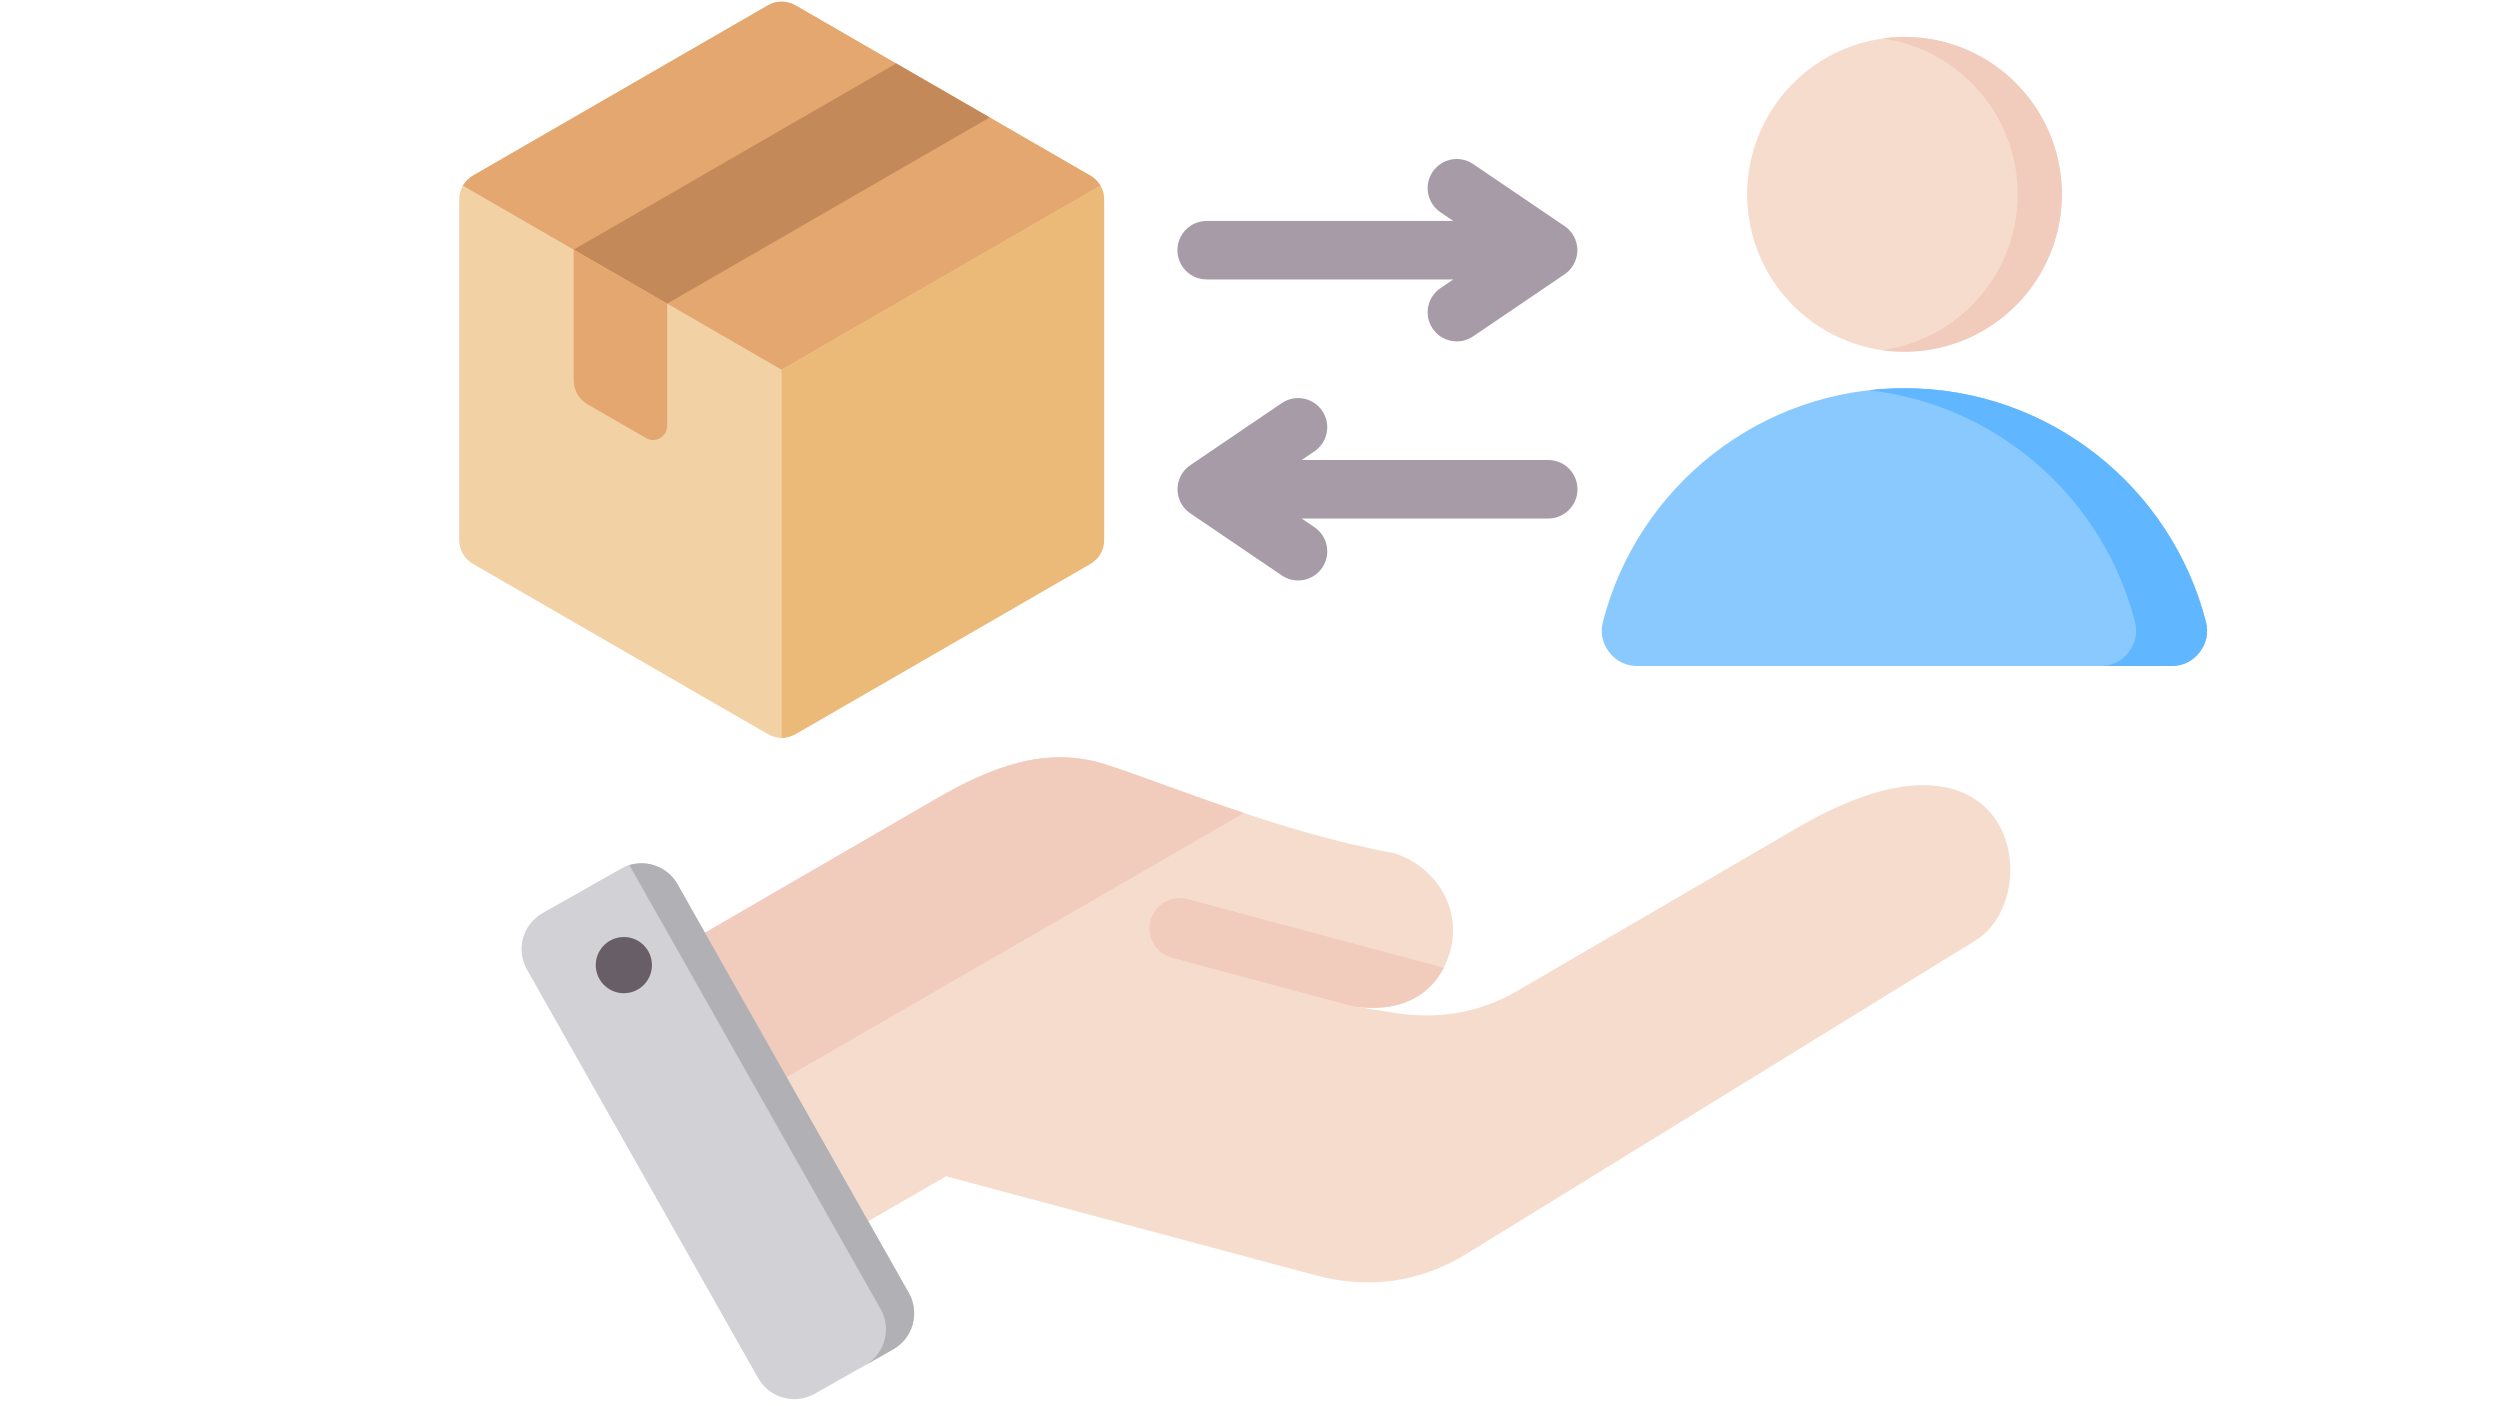
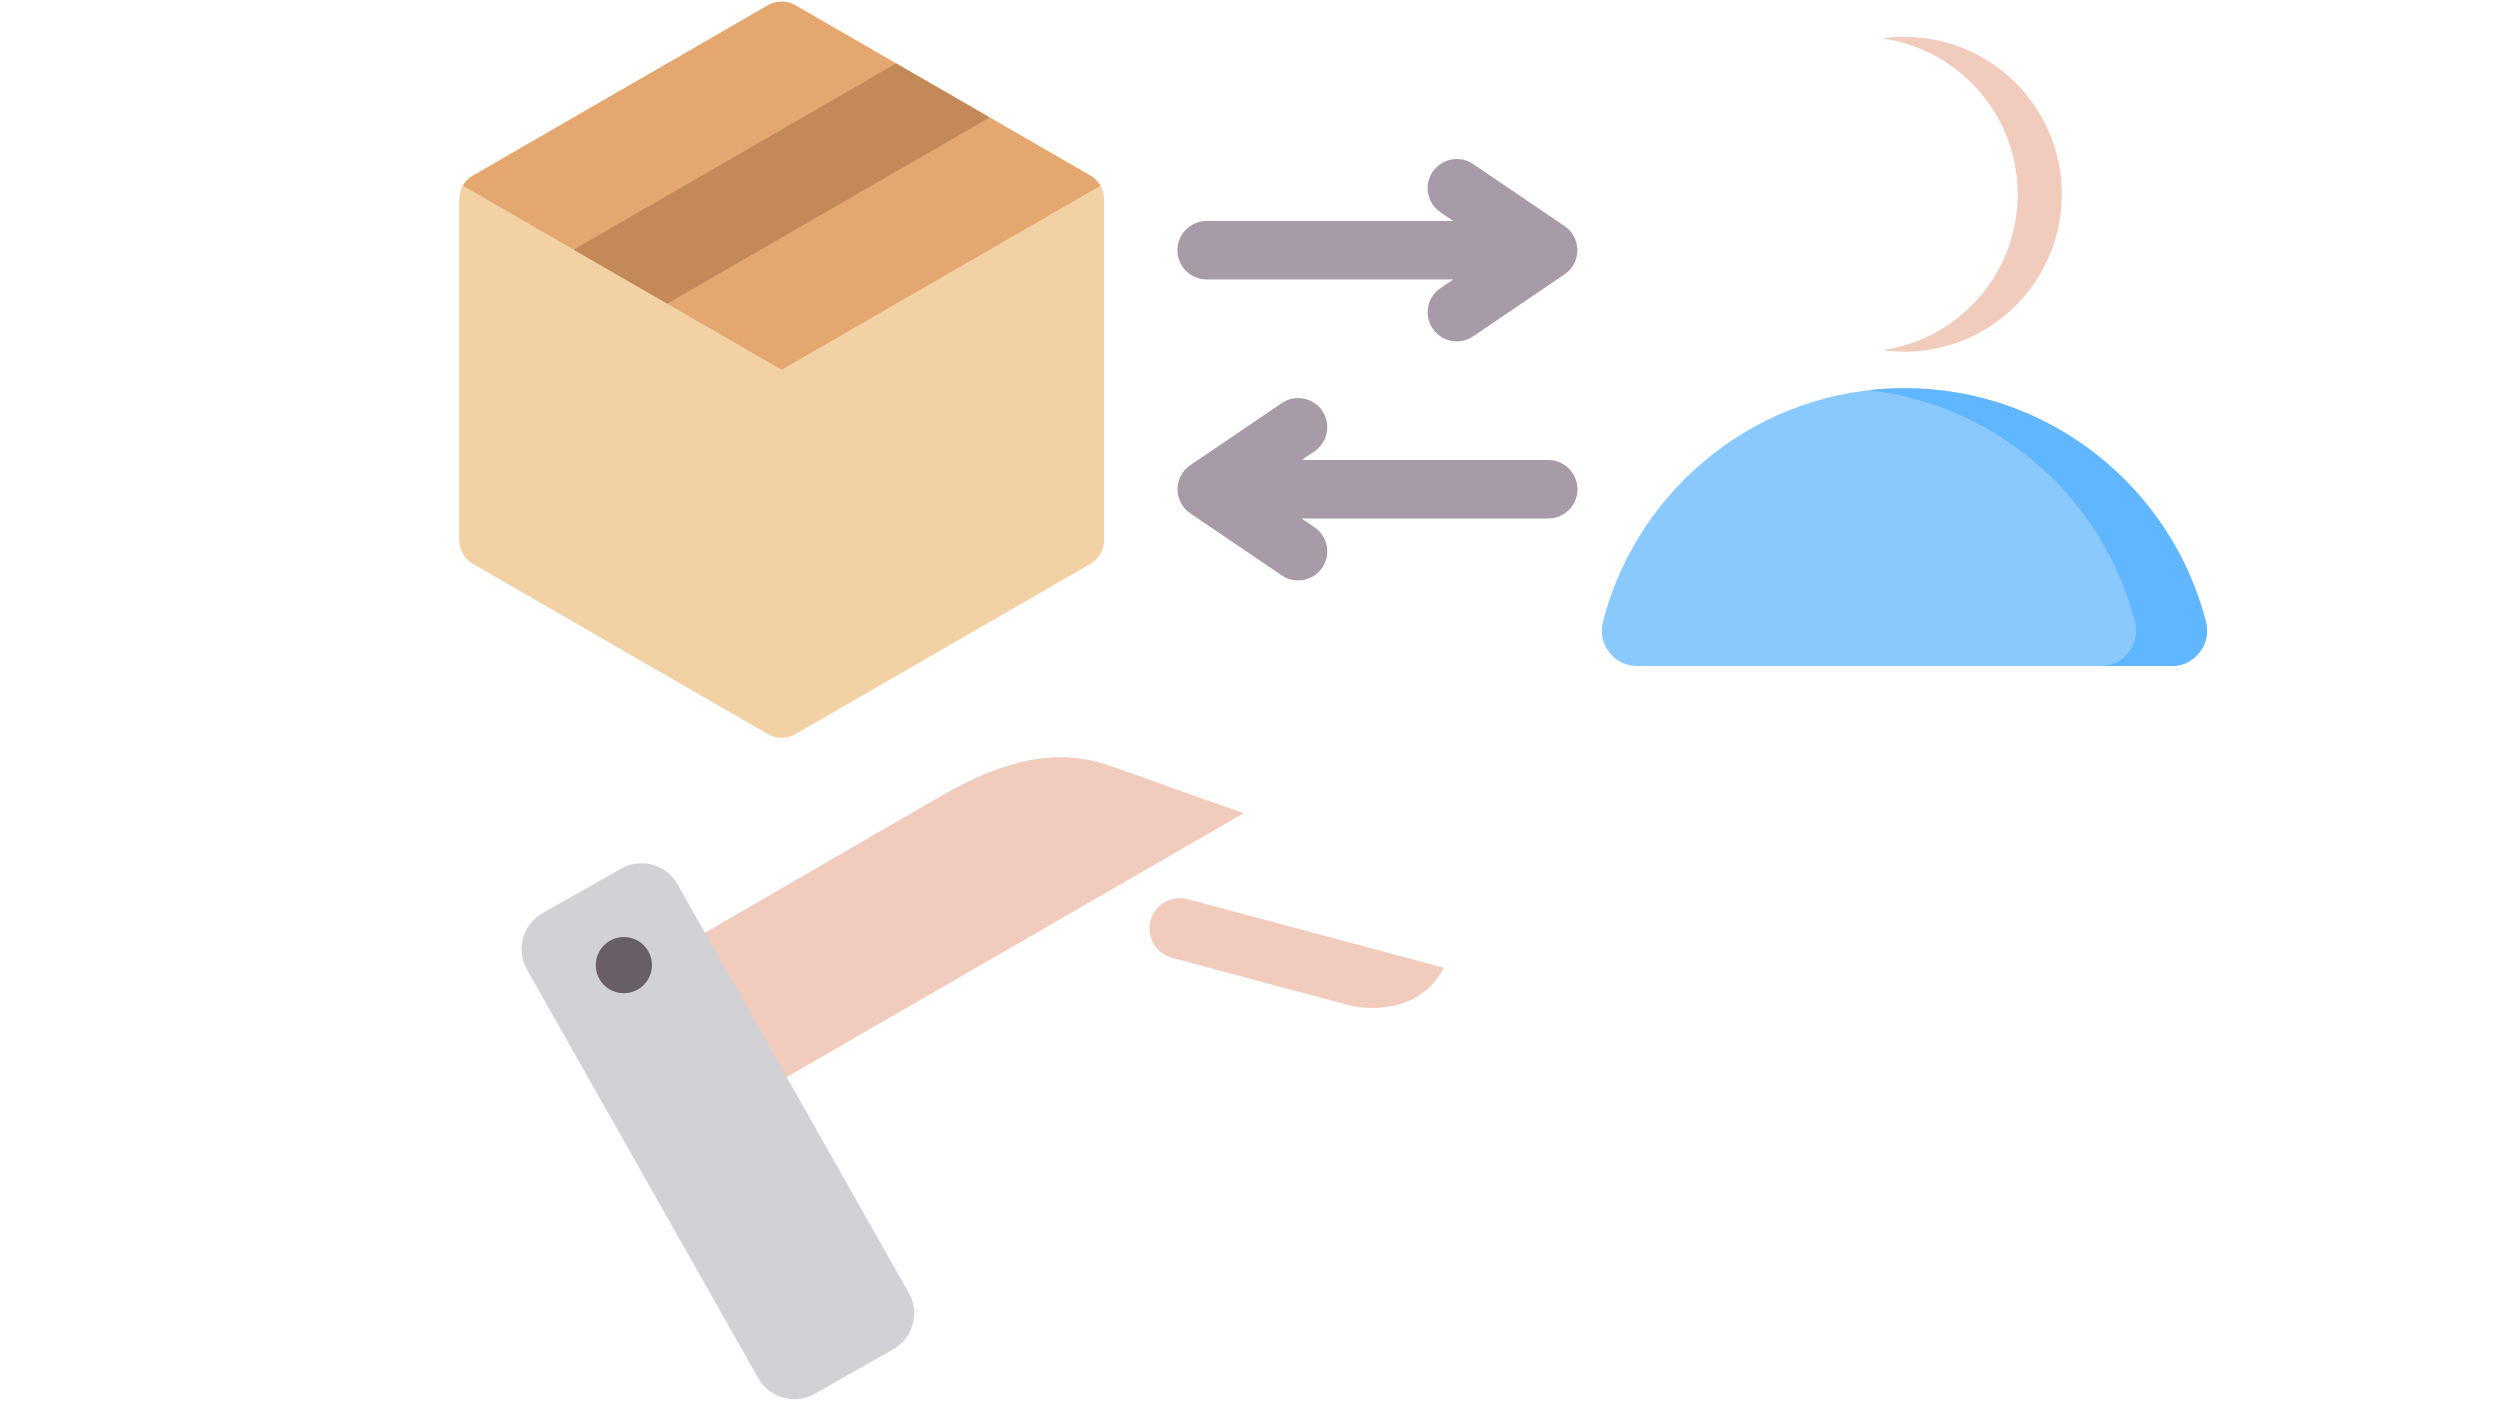
<svg xmlns="http://www.w3.org/2000/svg" width="1366" zoomAndPan="magnify" viewBox="0 0 1024.5 576" height="768" preserveAspectRatio="xMidYMid meet" version="1.0">
  <defs>
    <clipPath id="9b59873161">
      <path d="M 188 0.141 L 453 0.141 L 453 303 L 188 303 Z M 188 0.141 " clip-rule="nonzero" />
    </clipPath>
    <clipPath id="8345312567">
      <path d="M 189 0.141 L 451 0.141 L 451 152 L 189 152 Z M 189 0.141 " clip-rule="nonzero" />
    </clipPath>
  </defs>
  <path fill="#a79ba7" d="M 634.469 188.516 C 641.09 188.516 646.457 193.879 646.457 200.5 C 646.457 207.117 641.09 212.484 634.469 212.484 L 533.402 212.484 L 538.672 216.059 C 544.129 219.758 545.555 227.176 541.855 232.633 C 538.16 238.086 530.738 239.512 525.285 235.816 L 487.793 210.379 C 482.34 206.68 480.914 199.262 484.609 193.805 C 485.535 192.438 486.699 191.324 488.004 190.48 L 525.285 165.184 C 530.738 161.484 538.16 162.91 541.855 168.367 C 545.555 173.82 544.129 181.242 538.672 184.938 L 533.402 188.516 Z M 603.676 137.848 C 598.219 141.543 590.797 140.121 587.102 134.664 C 583.406 129.211 584.828 121.789 590.285 118.09 L 595.555 114.516 L 494.488 114.516 C 487.871 114.516 482.504 109.148 482.504 102.531 C 482.504 95.914 487.871 90.547 494.488 90.547 L 595.555 90.547 L 590.285 86.973 C 584.832 83.273 583.406 75.855 587.102 70.398 C 590.801 64.945 598.219 63.52 603.676 67.215 L 640.957 92.512 C 642.262 93.355 643.422 94.469 644.348 95.836 C 648.047 101.293 646.621 108.715 641.164 112.41 Z M 603.676 137.848 " fill-opacity="1" fill-rule="evenodd" />
  <g clip-path="url(#9b59873161)">
    <path fill="#f2d1a5" d="M 326.094 2.258 L 446.695 71.887 C 450.367 74.004 452.469 77.645 452.469 81.887 L 452.469 221.145 C 452.469 225.383 450.367 229.023 446.695 231.145 L 326.094 300.77 C 322.422 302.891 318.219 302.891 314.547 300.77 L 193.945 231.145 C 190.273 229.023 188.172 225.383 188.172 221.145 L 188.172 81.887 C 188.172 77.645 190.273 74.004 193.945 71.887 L 314.547 2.258 C 318.219 0.141 322.422 0.141 326.094 2.258 Z M 326.094 2.258 " fill-opacity="1" fill-rule="evenodd" />
  </g>
  <g clip-path="url(#8345312567)">
    <path fill="#e3a76f" d="M 326.094 2.258 L 446.695 71.887 C 448.531 72.945 449.973 74.387 450.957 76.09 L 320.32 151.516 L 189.684 76.09 C 190.668 74.387 192.113 72.945 193.945 71.887 L 314.547 2.258 C 318.219 0.141 322.422 0.141 326.094 2.258 Z M 326.094 2.258 " fill-opacity="1" fill-rule="evenodd" />
  </g>
-   <path fill="#ecba78" d="M 450.957 76.09 C 451.941 77.797 452.469 79.766 452.469 81.887 L 452.469 221.145 C 452.469 225.383 450.367 229.023 446.695 231.145 L 326.094 300.77 C 324.258 301.832 322.289 302.359 320.32 302.359 L 320.32 151.516 Z M 450.957 76.09 " fill-opacity="1" fill-rule="evenodd" />
  <path fill="#c48958" d="M 235.086 102.305 L 273.41 124.43 L 405.555 48.137 L 367.234 26.008 Z M 235.086 102.305 " fill-opacity="1" fill-rule="evenodd" />
-   <path fill="#e3a76f" d="M 264.75 179.516 L 240.859 165.727 C 237.188 163.605 235.086 159.965 235.086 155.727 L 235.086 102.305 L 273.41 124.43 L 273.41 174.52 C 273.41 176.637 272.359 178.457 270.523 179.516 C 268.688 180.578 266.582 180.574 264.75 179.516 Z M 264.75 179.516 " fill-opacity="1" fill-rule="evenodd" />
  <path fill="#8ac9fe" d="M 670.965 272.934 L 889.895 272.934 C 894.539 272.934 898.539 270.973 901.387 267.301 C 904.23 263.629 905.133 259.27 903.977 254.773 C 889.812 199.75 839.871 159.09 780.43 159.09 C 720.988 159.09 671.047 199.75 656.887 254.773 C 655.727 259.273 656.629 263.629 659.477 267.301 C 662.32 270.977 666.32 272.934 670.965 272.934 Z M 670.965 272.934 " fill-opacity="1" fill-rule="evenodd" />
  <path fill="#60b7ff" d="M 889.895 272.934 C 894.539 272.934 898.535 270.973 901.383 267.301 C 904.23 263.629 905.133 259.27 903.973 254.773 C 889.812 199.75 839.871 159.09 780.43 159.09 C 775.512 159.09 770.664 159.375 765.891 159.918 C 818.809 165.922 861.906 204.301 874.898 254.773 C 876.055 259.27 875.152 263.629 872.309 267.301 C 869.461 270.973 865.461 272.934 860.816 272.934 C 870.508 272.934 880.199 272.934 889.895 272.934 Z M 889.895 272.934 " fill-opacity="1" fill-rule="evenodd" />
-   <path fill="#f6dccd" d="M 795.297 16.883 C 796.324 17.125 797.344 17.395 798.355 17.688 C 799.371 17.98 800.379 18.297 801.375 18.637 C 802.375 18.98 803.363 19.348 804.344 19.738 C 805.324 20.129 806.297 20.543 807.258 20.98 C 808.219 21.418 809.164 21.883 810.102 22.367 C 811.039 22.852 811.965 23.359 812.879 23.891 C 813.793 24.418 814.691 24.973 815.574 25.547 C 816.461 26.121 817.332 26.719 818.188 27.336 C 819.047 27.953 819.887 28.59 820.711 29.246 C 821.535 29.906 822.344 30.586 823.137 31.281 C 823.926 31.98 824.703 32.699 825.457 33.434 C 826.215 34.172 826.953 34.926 827.672 35.699 C 828.391 36.469 829.09 37.258 829.773 38.066 C 830.453 38.875 831.113 39.695 831.754 40.535 C 832.395 41.375 833.012 42.23 833.609 43.098 C 834.211 43.969 834.785 44.852 835.34 45.75 C 835.895 46.648 836.43 47.559 836.938 48.484 C 837.449 49.406 837.938 50.344 838.398 51.293 C 838.863 52.238 839.305 53.199 839.723 54.168 C 840.141 55.137 840.531 56.117 840.902 57.105 C 841.27 58.094 841.613 59.094 841.934 60.098 C 842.254 61.105 842.551 62.117 842.82 63.137 C 843.09 64.156 843.336 65.184 843.555 66.219 C 843.777 67.25 843.969 68.285 844.141 69.328 C 844.309 70.371 844.453 71.414 844.57 72.465 C 844.688 73.516 844.777 74.566 844.844 75.617 C 844.91 76.672 844.953 77.727 844.965 78.781 C 844.98 79.836 844.969 80.895 844.93 81.949 C 844.895 83.004 844.828 84.055 844.742 85.109 C 844.652 86.16 844.535 87.207 844.395 88.254 C 844.254 89.301 844.09 90.344 843.898 91.383 C 843.703 92.418 843.488 93.453 843.246 94.48 C 843.004 95.508 842.734 96.527 842.441 97.543 C 842.148 98.555 841.832 99.562 841.488 100.559 C 841.148 101.559 840.781 102.547 840.391 103.527 C 840 104.512 839.586 105.48 839.148 106.441 C 838.707 107.402 838.246 108.352 837.762 109.289 C 837.277 110.227 836.77 111.148 836.238 112.062 C 835.711 112.977 835.156 113.875 834.582 114.762 C 834.008 115.645 833.41 116.516 832.793 117.371 C 832.176 118.23 831.539 119.07 830.879 119.895 C 830.223 120.719 829.543 121.527 828.844 122.32 C 828.148 123.109 827.43 123.887 826.695 124.641 C 825.957 125.398 825.203 126.137 824.43 126.855 C 823.66 127.574 822.867 128.273 822.062 128.957 C 821.254 129.637 820.434 130.297 819.594 130.938 C 818.754 131.578 817.898 132.195 817.031 132.793 C 816.16 133.395 815.277 133.969 814.379 134.523 C 813.48 135.078 812.57 135.613 811.645 136.121 C 810.723 136.633 809.785 137.121 808.836 137.582 C 807.891 138.047 806.93 138.488 805.961 138.906 C 804.992 139.324 804.012 139.715 803.023 140.086 C 802.035 140.453 801.035 140.797 800.031 141.117 C 799.023 141.438 798.012 141.734 796.992 142.004 C 795.969 142.273 794.945 142.52 793.91 142.738 C 792.879 142.961 791.844 143.152 790.801 143.324 C 789.758 143.492 788.711 143.637 787.664 143.754 C 786.613 143.871 785.562 143.961 784.512 144.027 C 783.457 144.094 782.402 144.137 781.348 144.148 C 780.289 144.164 779.234 144.152 778.18 144.113 C 777.125 144.078 776.074 144.016 775.02 143.926 C 773.969 143.836 772.922 143.719 771.875 143.578 C 770.828 143.438 769.785 143.273 768.746 143.082 C 767.711 142.891 766.676 142.672 765.648 142.43 C 764.621 142.188 763.602 141.918 762.586 141.625 C 761.574 141.332 760.566 141.016 759.566 140.676 C 758.57 140.332 757.582 139.965 756.598 139.574 C 755.617 139.184 754.648 138.77 753.688 138.332 C 752.727 137.895 751.777 137.43 750.84 136.945 C 749.902 136.461 748.98 135.953 748.066 135.422 C 747.152 134.895 746.254 134.34 745.367 133.766 C 744.484 133.191 743.613 132.594 742.758 131.977 C 741.898 131.359 741.059 130.723 740.234 130.066 C 739.41 129.406 738.602 128.727 737.809 128.031 C 737.016 127.332 736.242 126.613 735.488 125.879 C 734.73 125.141 733.992 124.387 733.273 123.613 C 732.555 122.844 731.855 122.055 731.172 121.246 C 730.492 120.438 729.832 119.617 729.191 118.777 C 728.551 117.938 727.934 117.082 727.332 116.215 C 726.734 115.344 726.16 114.461 725.605 113.562 C 725.051 112.664 724.516 111.754 724.008 110.828 C 723.496 109.906 723.008 108.969 722.547 108.02 C 722.082 107.074 721.641 106.113 721.223 105.145 C 720.805 104.176 720.414 103.195 720.043 102.207 C 719.676 101.219 719.332 100.219 719.012 99.215 C 718.691 98.207 718.395 97.195 718.125 96.176 C 717.855 95.156 717.609 94.129 717.391 93.094 C 717.168 92.062 716.973 91.027 716.805 89.984 C 716.637 88.941 716.492 87.898 716.375 86.848 C 716.258 85.797 716.164 84.746 716.102 83.695 C 716.035 82.641 715.992 81.586 715.98 80.531 C 715.965 79.477 715.977 78.418 716.016 77.363 C 716.051 76.309 716.113 75.258 716.203 74.203 C 716.293 73.152 716.41 72.105 716.551 71.059 C 716.691 70.012 716.855 68.969 717.047 67.93 C 717.238 66.895 717.457 65.859 717.699 64.832 C 717.941 63.805 718.211 62.785 718.504 61.77 C 718.797 60.758 719.113 59.75 719.453 58.754 C 719.797 57.754 720.164 56.766 720.555 55.785 C 720.945 54.801 721.359 53.832 721.797 52.871 C 722.234 51.91 722.699 50.961 723.184 50.023 C 723.668 49.086 724.176 48.164 724.707 47.25 C 725.234 46.336 725.789 45.438 726.363 44.551 C 726.938 43.668 727.531 42.797 728.148 41.941 C 728.766 41.082 729.406 40.242 730.062 39.418 C 730.723 38.594 731.402 37.785 732.098 36.992 C 732.797 36.203 733.516 35.426 734.25 34.672 C 734.988 33.914 735.742 33.176 736.516 32.457 C 737.285 31.738 738.074 31.039 738.883 30.355 C 739.691 29.676 740.512 29.016 741.352 28.375 C 742.191 27.734 743.047 27.117 743.914 26.52 C 744.785 25.918 745.668 25.344 746.566 24.789 C 747.465 24.234 748.375 23.699 749.301 23.191 C 750.223 22.68 751.16 22.191 752.109 21.73 C 753.055 21.266 754.016 20.824 754.984 20.406 C 755.953 19.988 756.934 19.598 757.922 19.227 C 758.91 18.859 759.91 18.516 760.914 18.195 C 761.922 17.875 762.934 17.578 763.953 17.309 C 764.973 17.039 766 16.793 767.031 16.574 C 768.066 16.352 769.102 16.16 770.145 15.988 C 771.188 15.82 772.23 15.676 773.281 15.559 C 774.328 15.441 775.383 15.352 776.434 15.285 C 777.488 15.219 778.543 15.176 779.598 15.164 C 780.652 15.148 781.707 15.16 782.766 15.199 C 783.82 15.234 784.871 15.297 785.926 15.387 C 786.977 15.477 788.023 15.594 789.07 15.734 C 790.117 15.875 791.16 16.039 792.195 16.23 C 793.234 16.422 794.27 16.641 795.297 16.883 Z M 795.297 16.883 " fill-opacity="1" fill-rule="nonzero" />
  <path fill="#f1cbbc" d="M 780.43 15.113 C 816.051 15.113 844.93 43.988 844.93 79.613 C 844.93 115.234 816.051 144.109 780.43 144.109 C 777.359 144.109 774.344 143.891 771.391 143.477 C 802.73 139.082 826.848 112.164 826.848 79.613 C 826.848 47.059 802.73 20.145 771.391 15.746 C 774.344 15.332 777.359 15.113 780.43 15.113 Z M 780.43 15.113 " fill-opacity="1" fill-rule="evenodd" />
-   <path fill="#f6dccd" d="M 263.746 396.801 L 383.301 327.535 C 405.738 314.535 428.555 305.316 453.219 313.316 C 480.715 322.234 525.617 341.383 571.406 349.641 C 588.402 355.152 599 372.172 594.375 389.426 C 589.75 406.684 575.168 415.586 554.59 412.402 L 570.598 414.961 C 588.941 417.895 605.785 415.387 621.84 406.035 L 736.789 339.086 C 826.137 287.047 839.262 367.105 809.555 385.395 L 600.953 513.844 C 581.766 525.656 560.773 528.41 539.012 522.578 L 387.703 482.035 L 331.672 514.387 C 320.898 520.609 307.039 516.895 300.816 506.121 L 255.508 427.641 C 249.293 416.875 252.992 403.031 263.746 396.801 Z M 263.746 396.801 " fill-opacity="1" fill-rule="evenodd" />
  <path fill="#f1cbbc" d="M 591.648 396.586 C 585.258 409.074 572.094 415.109 554.59 412.402 C 529.805 405.848 505.051 399.129 480.285 392.492 C 473.652 390.719 469.715 383.898 471.492 377.266 C 473.27 370.633 480.09 366.695 486.719 368.473 Z M 591.648 396.586 " fill-opacity="1" fill-rule="evenodd" />
  <path fill="#f1cbbc" d="M 263.746 396.801 L 383.301 327.535 C 405.738 314.535 428.555 305.316 453.219 313.316 C 467.93 318.086 487.625 325.785 509.77 333.18 L 278.172 466.895 L 255.508 427.641 C 249.293 416.875 252.988 403.031 263.746 396.801 Z M 263.746 396.801 " fill-opacity="1" fill-rule="evenodd" />
  <path fill="#d1d1d6" d="M 277.629 362.348 L 372.445 529.883 C 377.031 537.984 374.156 548.363 366.055 552.949 L 333.801 571.199 C 325.703 575.785 315.324 572.91 310.738 564.809 L 215.918 397.27 C 211.336 389.172 214.211 378.789 222.312 374.207 L 254.562 355.953 C 262.664 351.371 273.043 354.246 277.629 362.348 Z M 277.629 362.348 " fill-opacity="1" fill-rule="evenodd" />
-   <path fill="#b1b1b5" d="M 327.496 477.457 L 344.277 507.109 L 360.875 536.434 C 365.449 544.516 362.594 554.871 354.531 559.469 L 366.051 552.949 C 374.152 548.363 377.031 537.984 372.445 529.883 L 355.793 500.461 L 322.355 441.383 L 288.883 382.238 L 277.625 362.348 C 273.656 355.332 265.336 352.234 257.914 354.512 L 277.402 388.949 L 310.84 448.027 L 327.492 477.449 Z M 327.496 477.457 " fill-opacity="1" fill-rule="evenodd" />
  <path fill="#685e68" d="M 253.992 384.113 C 247.699 385.031 243.344 390.879 244.262 397.172 C 245.184 403.465 251.027 407.82 257.32 406.898 C 263.613 405.98 267.969 400.133 267.051 393.84 C 266.129 387.547 260.281 383.191 253.992 384.113 Z M 253.992 384.113 " fill-opacity="1" fill-rule="evenodd" />
</svg>